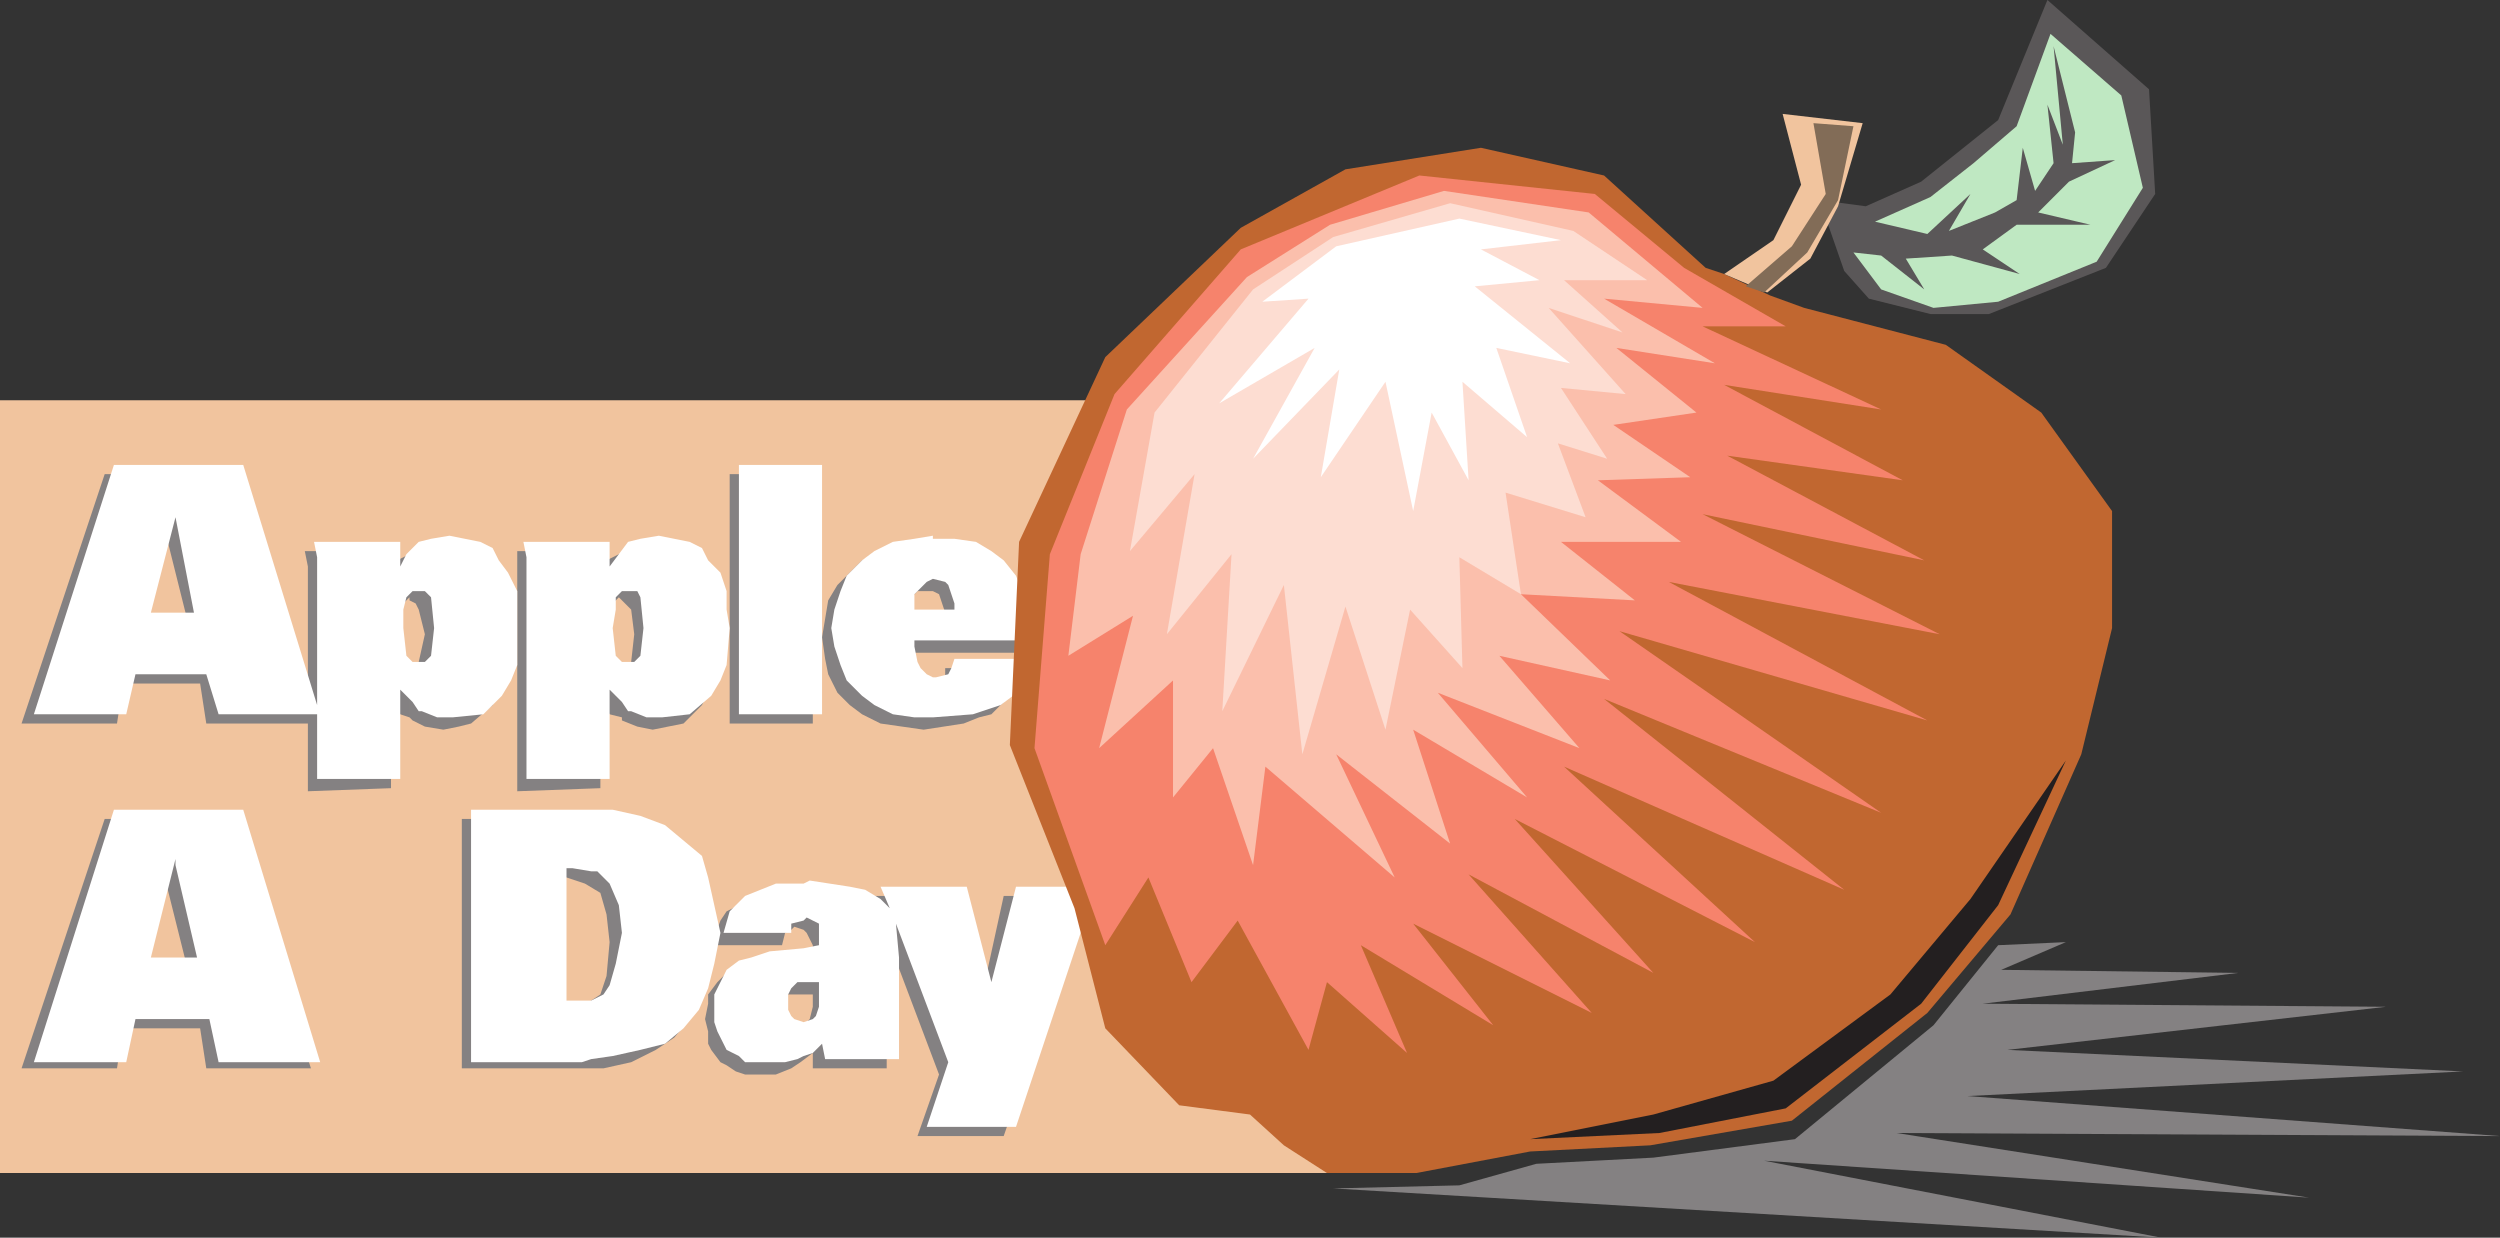
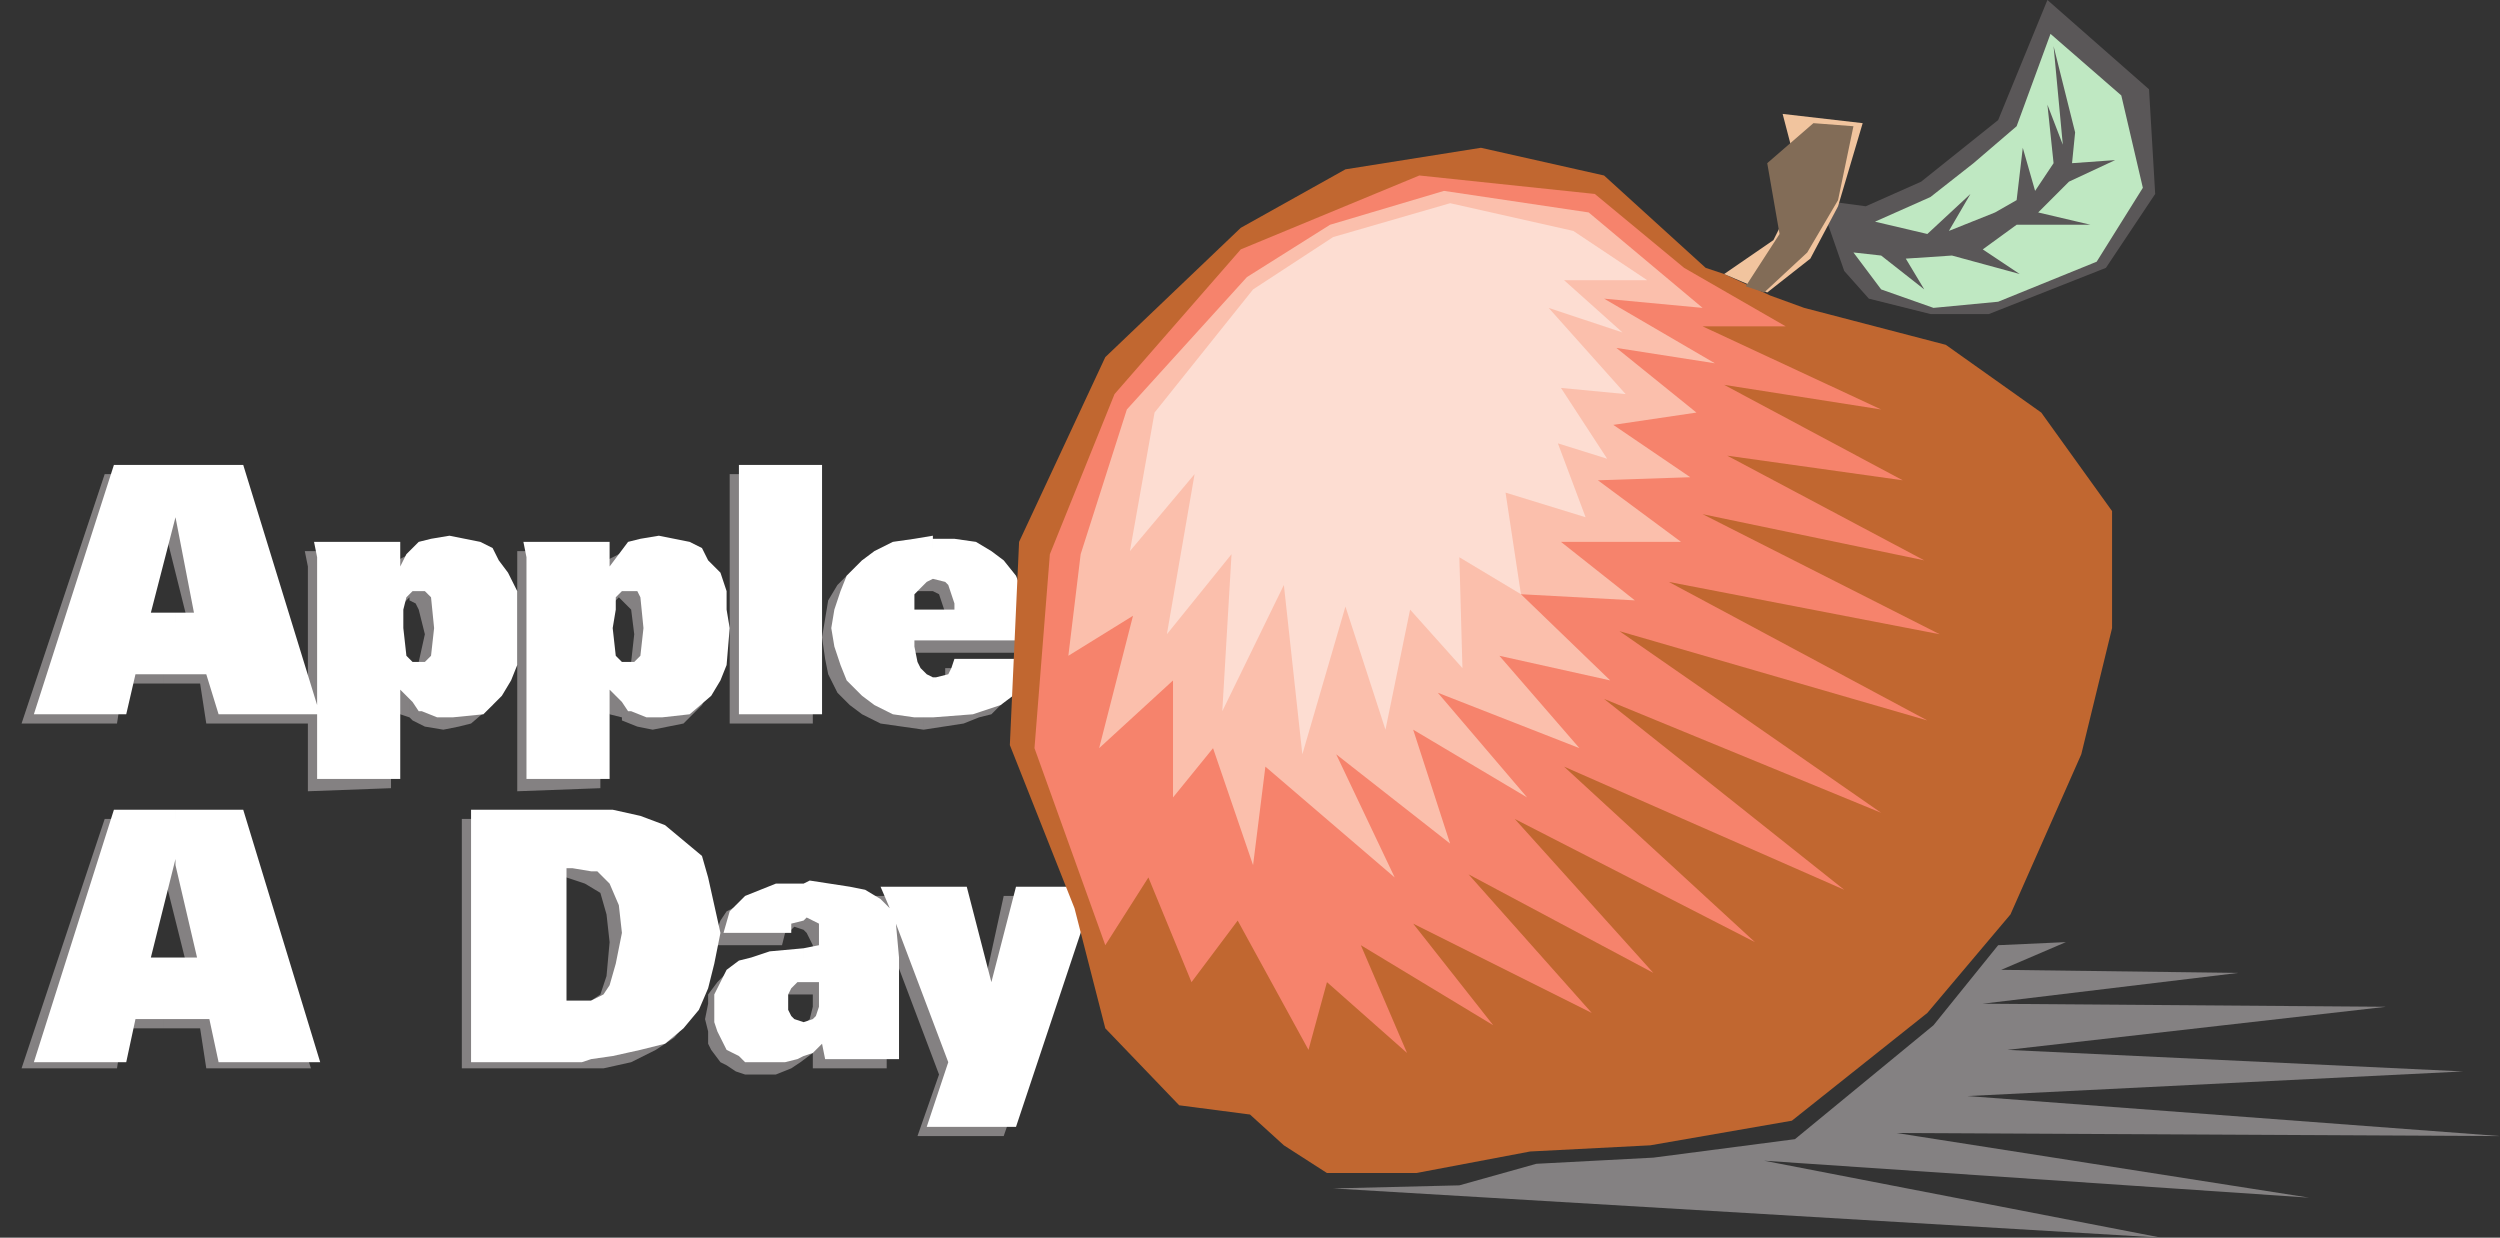
<svg xmlns="http://www.w3.org/2000/svg" width="609" height="301.5">
  <rect width="100%" height="100%" fill="#333333" stroke="none" />
-   <path fill="#f1c49e" fill-rule="evenodd" d="M0 97.5h415.5l-29.25 152.25-52.5 36H0V97.5" />
  <path fill="#848182" fill-rule="evenodd" d="M225 167.25v10.5l9.75-1.5 3.75-1.5 3-.75 4.5-4.5 1.5-6.75h-17.25V165l-4.5 2.25H225m0-16.5V159h23.25v-8.25l-1.5-4.5-1.5-3.75-6-6-9-3H225V144h2.25l1.5.75 1.5 4.5v1.5H225m0-6.75v-10.5h-5.25l-5.25 1.5-4.5 1.5-6 6-2.25 3.75-1.5 9 .75 5.25.75 3.75 2.25 4.5 3 3 3 2.25 4.5 2.25 10.5 1.5v-10.5l-3-1.5-1.5-3V159h4.5v-8.25h-4.5v-3l1.5-2.25 1.5-1.5h1.5m-47.25 32.25V115.5H198v60.75h-20.25m-26.25-12v11.25l3.75 1.5 3.75.75 7.5-1.5 4.5-4.5 1.5-3L174 165l1.5-9.75V150l-1.5-4.5-1.5-3-1.5-3.75-3-2.25-6-3-4.5-.75-3 .75-3 1.5v11.25l2.25 2.25.75 6-.75 6.75-1.5 2.25-.75.75m0-18V135h-.75l-3 1.5-1.5 3.75v-6H126v58.5l20.25-.75v-21.75l2.25 3.75 3 .75v-10.5h-.75l-1.5-.75-1.5-2.25-.75-6.75v-3.75l.75-2.25 3-3 .75.75m-51.75 18v10.5l.75.75 3 1.5 4.5.75 3.75-.75 3-.75 5.25-4.5 1.5-3L123 165l1.5-9.75-.75-5.25-.75-4.5-1.5-3-1.5-3.75-3-2.25-6-3-4.5-.75-3.75.75-3 1.5v11.25l1.5.75.75 1.5 1.5 6-1.5 6.75-1.5 2.25-.75.75m0-18V135l-3 1.5-1.5 3.75v-6h-21L75 138v36l-18.75-58.5h-16.5v12l6 24h-6v15h9l1.5 9.75H75v16.5l20.25-.75v-21.75L97.5 174l2.25.75v-10.5l-1.5-.75-1.5-2.25-.75-6.75.75-3.75v-2.25l3-3v.75m-60-18.75v-12H25.5L5.25 176.25H28.5l1.5-9.75h9.75v-15h-6l6-24" />
  <path fill="#fff" fill-rule="evenodd" d="m228 165 3-.75.75-1.5.75-2.25h17.25l-1.5 6-1.5 3-3 2.25L237 174l-9.75.75V165h.75m4.5-16.5V147l-1.5-4.5-.75-.75-3-.75v-9.75h5.25l5.25.75 3.75 2.25 3 2.25 3 3.75L249 144l1.5 4.5v7.5h-23.25v-7.5h5.25m-5.25-7.5-1.5.75-3 3v3.75h4.5v7.5h-4.5v1.5l.75 3.75.75 1.5 1.5 1.5 1.5.75v9.75h-4.5l-5.25-.75-4.5-2.25-3-2.25-3.75-3.75-1.5-3.75-1.5-4.5-.75-4.5.75-4.5 1.5-4.5 1.5-3.75 3.75-3.75 3-2.25 4.5-2.25 5.25-.75 4.5-.75V141M180 174v-60.75h20.25V174H180m-25.5-12.75 1.5-1.5.75-6.75-.75-7.5-.75-1.5H153v-12l3-.75 4.5-.75 7.5 1.5 3 1.5 1.5 3 3 3 1.5 4.5v4.5l.75 4.5-.75 9-1.5 3.75-2.25 3.75L168 174l-6.75.75h-3.75l-3.75-1.5H153v-12h1.5M153 144h-1.5l-1.5 1.5v3l-.75 4.5.75 6.75 1.5 1.5h1.5v12l-1.5-2.25-3-3v21.75h-20.25v-54l-.75-3.75h21v6l4.5-6v12m-49.5 17.25 1.5-1.5.75-6.75-.75-7.5-1.5-1.5H102v-12l3-.75 4.5-.75 7.5 1.5 3 1.5 1.5 3 2.25 3L126 144v18l-1.5 3.75-2.25 3.75-4.5 4.5-7.5.75h-3.75l-3.75-1.5H102v-12h1.5M102 144h-1.5l-1.5 1.5-.75 3v4.5l.75 6.75 1.5 1.5h1.5v12l-1.5-2.25-3-3v21.75H77.25V174h-24l-3-9.75h-7.5v-15h4.5L42.75 126v-12.75h16.5l18 58.5v-36L76.5 132h21v6l1.5-3 3-3v12m-59.25-18-6 23.25h6v15H33L30.75 174H8.25l19.5-60.75h15V126" />
  <path fill="#848182" fill-rule="evenodd" d="M192.75 251.25v9l2.25-1.5 3-2.25v3.75h18V228l12.75 33.75-5.25 15h21l20.25-58.5H244.5l-5.25 24-6-24H211.5l3 6-3-3-3-1.5-4.5-1.5-9.75-1.5h-1.5v9.75l.75-.75 2.25.75.75.75 1.5 3v3h-5.25v9H198v3l-.75 3-3 3h-1.5m0-24.75v-9.75l-6.75 1.5-6 2.25-3 1.5-1.5 2.25-2.25 6h17.25l.75-3 1.5-.75m0 15.75v-9l-7.5.75-4.5.75L177 237l-2.25 2.25-2.25 3v2.25l-.75 3.75.75 3v3l.75 1.5 2.25 3 1.5.75 2.25 1.5 2.25.75h7.5l3.75-1.5v-9h-1.5l-1.5-.75-.75-1.5v-4.5l1.5-1.5 1.5-.75h.75m-50.25 3v15h4.5l6.75-1.5 6-3 4.5-3 3.75-4.5 3-4.5 1.5-6.75v-14.25l-1.5-6-3-5.25-3.75-4.5-4.5-3.75-6-1.5-6.75-1.5-4.5-.75v15.75l3.75 2.25 1.5 5.25.75 6.75-.75 8.25-1.5 4.5-2.25 1.5-1.5 1.5m0-30V199.5h-30v60.75h30v-15l-6 .75H135v-32.25h3l4.5 1.5m-102.75 21v14.25h9l1.5 9.75h25.5l-19.5-60.75h-16.5v12.75l6 24h-6m0-24V199.5H25.5L5.25 260.25H28.5l1.5-9.75h9.75v-14.25h-6l6-24" />
  <path fill="#fff" fill-rule="evenodd" d="m198 248.25.75-.75.75-2.25v-6h-3.75V231l3.75-.75V225l-3-1.5-.75.75v-9l1.5-.75L207 216l3.75.75 3.75 2.25 2.25 2.25-2.25-5.25h21l6 23.25 6-23.25H267l-19.5 58.5h-21.75l5.25-15.75L218.25 225l.75 8.25V258h-18l-.75-3.75-2.25 2.25-2.25.75V249l2.25-.75M192.75 225v2.25h-16.5l1.5-5.25 3.75-3.75 7.5-3h6.75v9l-3 .75m1.5 14.25-1.5 1.5-.75 1.5V246l.75 1.5.75.75 2.25.75v8.25l-1.5.75-3 .75h-9.75l-1.5-1.5-3-1.5-2.25-4.5L174 249v-6.75l3-6 3-2.25 3-.75 4.5-1.5 8.25-.75v8.25h-1.5m-47.25 3 1.5-2.25 1.5-5.25 1.5-7.5-.75-6.75-2.25-5.25-3-3H144v-15h5.25l6.75 1.5 6 2.25 9 7.5 1.5 5.25 3 13.5-1.5 7.5-1.5 6-2.25 5.25-3.75 4.5-4.5 3.75-6 1.5-6.75 1.5-5.25.75v-14.25l3-1.5m-7.5-30.75H138v32.25h6V258l-2.25.75h-27v-61.5H144v15l-4.5-.75M48 233.25l-5.25-22.5v-13.5h16.5L78 258.75H53.25L51 248.25h-8.25v-15H48m-5.25-24-6 24h6v15H33l-2.25 10.5H8.25l19.5-61.5h15v13.5-1.5" />
  <path fill="#848182" fill-rule="evenodd" d="m526.5 301.5-96.75-18.75 132.75 9L462 276l147 .75L479.25 267 600 261l-111-5.25 92.25-10.5-98.25-.75 62.25-7.5-57.75-.75 15.75-6.75-16.5.75-15.75 19.5-33.75 27.75-34.5 4.5-28.5 1.5-18.75 5.25-30.75.75 201.75 12" />
  <path fill="#c16730" fill-rule="evenodd" d="m390.75 42.75-30-6.75-33 5.25-25.5 14.25-33 31.5-21 45-2.25 49.5 15.75 39.75 7.5 29.25 18 18.75 17.25 2.25 8.25 7.5 10.5 6.75H345l27.75-5.25L402 279l34.5-6 33-26.25 20.25-24 17.25-39 7.5-30.75v-28.5l-17.25-24L474 84l-34.5-9-8.25-3L420 66.75l-4.5-1.5-24.75-22.5" />
  <path fill="#f6836c" fill-rule="evenodd" d="m388.5 47.25-42.75-4.5-43.5 18L271.5 96l-15.75 39-3.75 47.25 17.25 48 10.5-16.5 10.5 25.5 11.25-15 17.25 31.5 4.5-16.5 19.5 17.25-11.25-26.25 32.25 19.5-19.5-24.75 43.5 21.75-30-33.75 45 24L369 199.5l58.5 30-46.5-42.75 68.25 30-58.5-46.5 67.5 27.75-63.75-44.25 75 21.75-63-33.75 66 12.75-57.75-29.25 54 11.25-48-25.5 42.75 6L420 93.75l38.25 6-43.5-20.25H435l-24.75-14.25-21.75-18" />
  <path fill="#fbbfac" fill-rule="evenodd" d="M387 51.75 414.75 75l-24-2.25 27 15.75-24-3.75 19.5 15.75-20.25 3 18.75 12.75-22.5.75 20.25 15h-29.25l18 14.25-27.75-1.5 21.75 21-27-6 19.5 22.5-34.5-13.5 21.75 25.5-27.75-16.5 9 27.75-27.75-21.75 14.25 30-31.5-27-3 24-9.75-28.5-9.75 12v-28.5l-18 16.5L276 150l-15.75 9.75 3-24.75 11.25-35.25 29.25-32.25L324 54.75l27.75-8.25L387 51.75" />
  <path fill="#fdddd2" fill-rule="evenodd" d="m383.25 56.25 18 12H381L395.25 81l-18-6L396 96l-15.75-1.5 11.25 17.25-12-3.75 6.75 18-19.5-6 3.75 24.75-15-9 .75 27-12.75-14.25-6 29.25-9.75-30-10.5 36-4.5-41.25-15 30.75L300 135l-15.75 19.5 6.75-39-15.75 18.75 6-33.75 24-30 19.5-12.75 28.5-8.25 30 6.75" />
-   <path fill="#fff" fill-rule="evenodd" d="m375 68.25-14.25-7.5 19.5-2.25-24.75-5.25-30 6.75-18 13.5 11.25-.75L297 98.25l23.25-13.5-15 27 21-21.75-4.5 26.25L337.5 93l6.75 31.5 4.5-24 9 16.5-1.5-24L372 106.5l-7.5-21.75 18 3.75-23.25-18.75 15.75-1.5" />
-   <path fill="#231f20" fill-rule="evenodd" d="m503.25 185.25-16.5 35.25-18.75 24-33 25.5-30.75 6-31.5 1.5 30-6 29.25-8.25 28.5-21L480 219l23.25-33.75" />
  <path fill="#5a5758" fill-rule="evenodd" d="m443.25 48.75 11.25 1.5 13.5-6 18.75-15 12-29.25 24.75 21.75 1.5 25.5-12 18-28.5 11.25h-14.25l-15-3.75-6-6.75-6-17.25" />
  <path fill="#bfe8c2" fill-rule="evenodd" d="m456.75 54 13.5-6 10.5-8.25 10.5-9 8.25-22.5 17.25 15 5.25 22.5-11.25 18-24 9.75L471 75l-12.75-4.5-6.75-9 6.75.75 10.5 8.25-4.5-7.5 11.25-.75 16.5 4.5-9-6 8.25-6h18l-12.75-3 7.5-7.5L515.25 39l-10.5.75.75-7.5-5.25-21 2.25 24-3.75-9.75 1.5 14.25-4.5 6.75-3-10.5-1.5 12.75-5.25 3-11.25 4.5 5.25-9L469.5 57l-12.75-3" />
  <path fill="#f1c49e" fill-rule="evenodd" d="M430.5 71.25 441 63l6.75-12.75 6-20.25-19.5-2.25 4.5 17.25L432 58.5l-12 8.25 10.5 4.5" />
-   <path fill="#826c57" fill-rule="evenodd" d="m441.75 30 9.75.75-3.75 18-7.5 12.75-10.5 9.75-4.5-1.5L436.5 60l8.25-12.75-3-17.25" />
+   <path fill="#826c57" fill-rule="evenodd" d="m441.75 30 9.75.75-3.75 18-7.5 12.75-10.5 9.75-4.5-1.5l8.25-12.75-3-17.25" />
</svg>